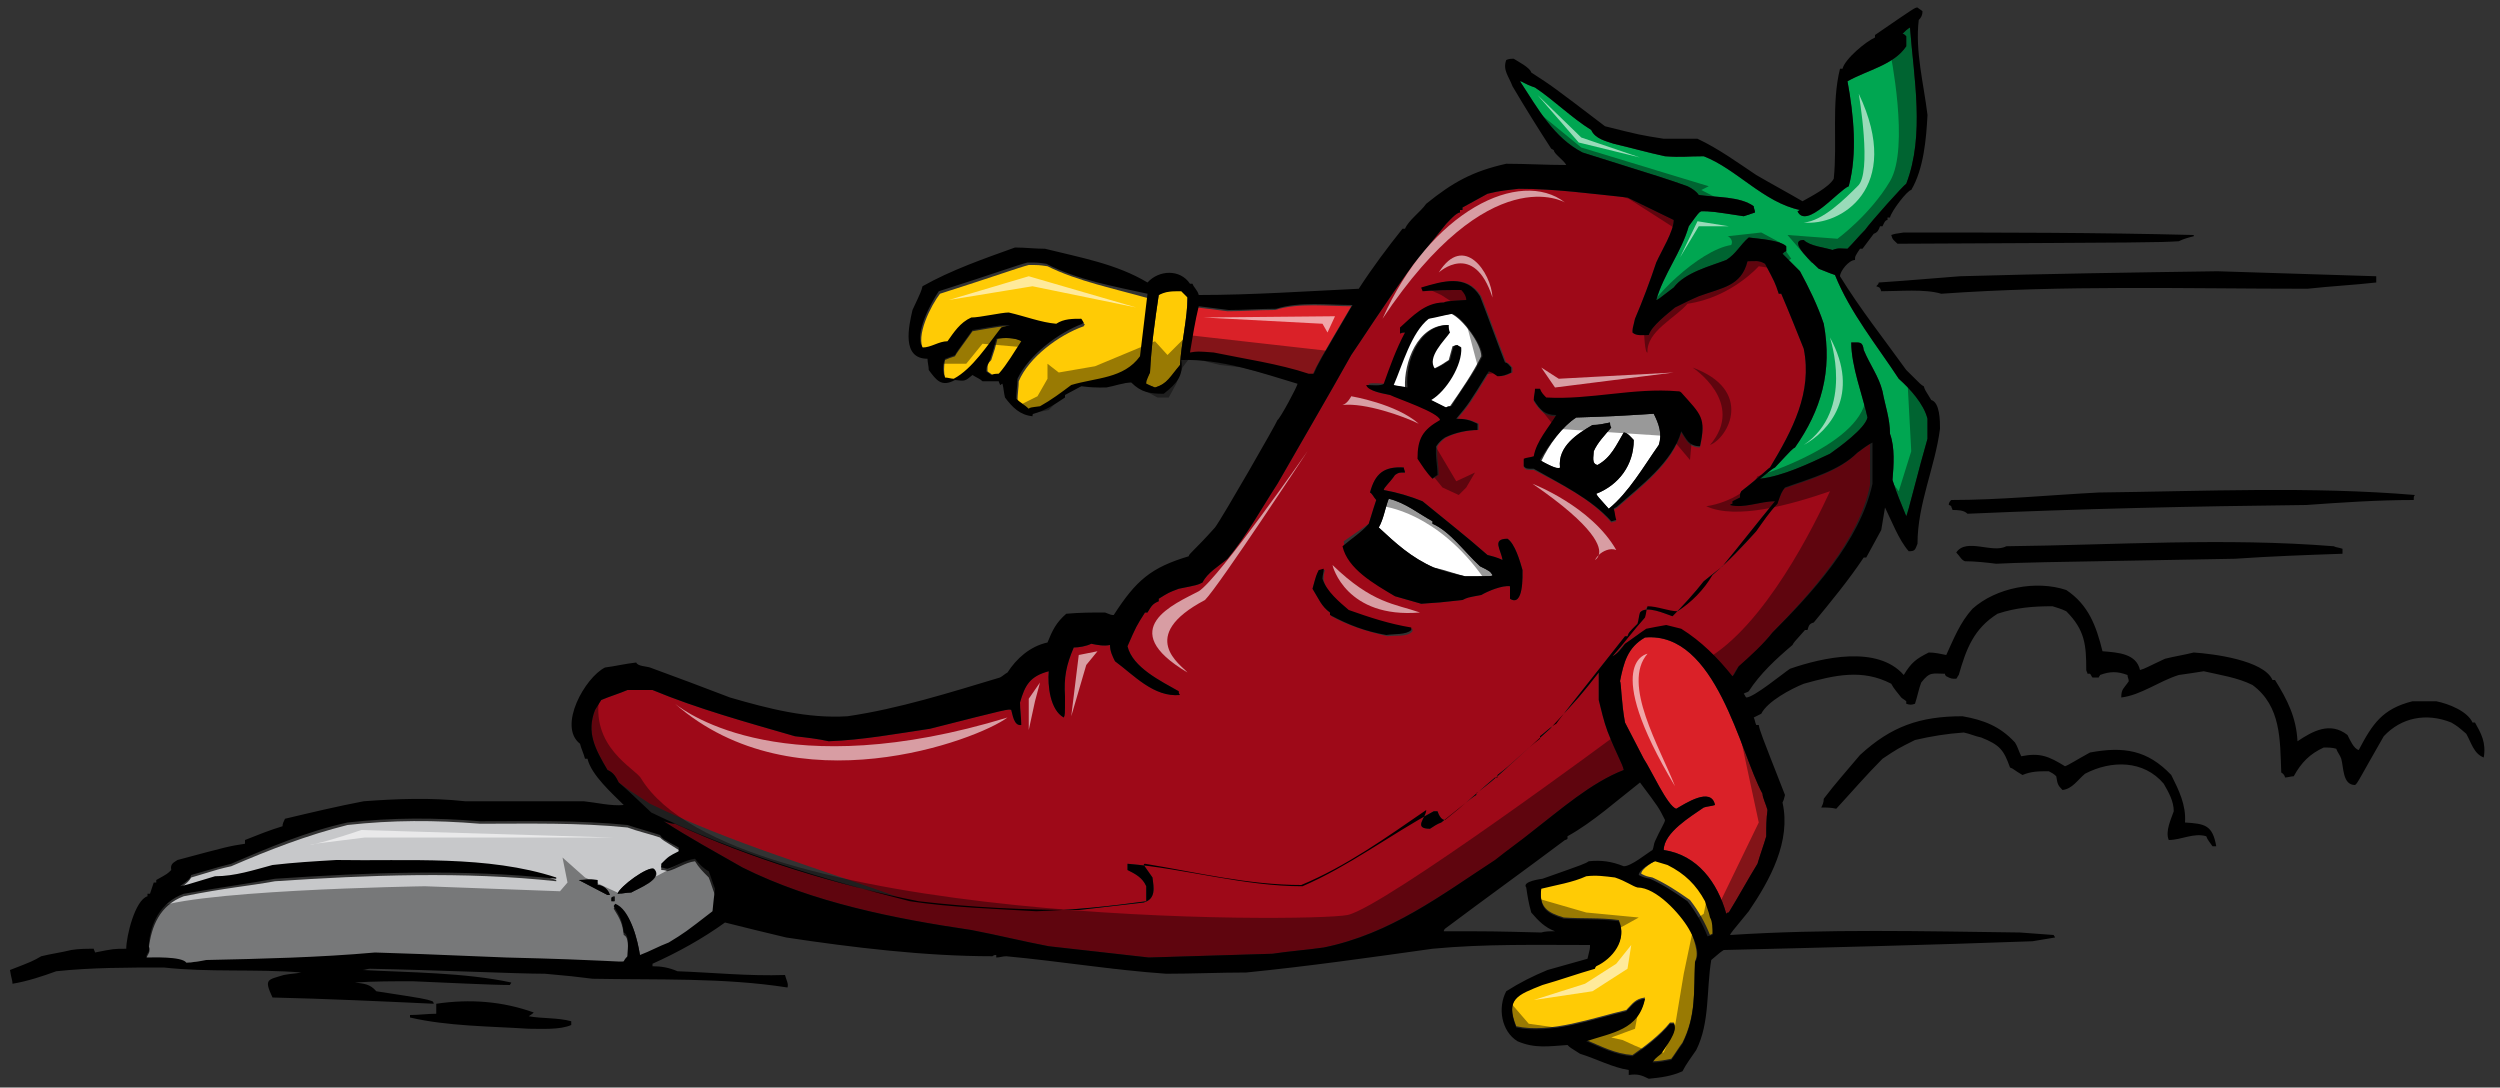
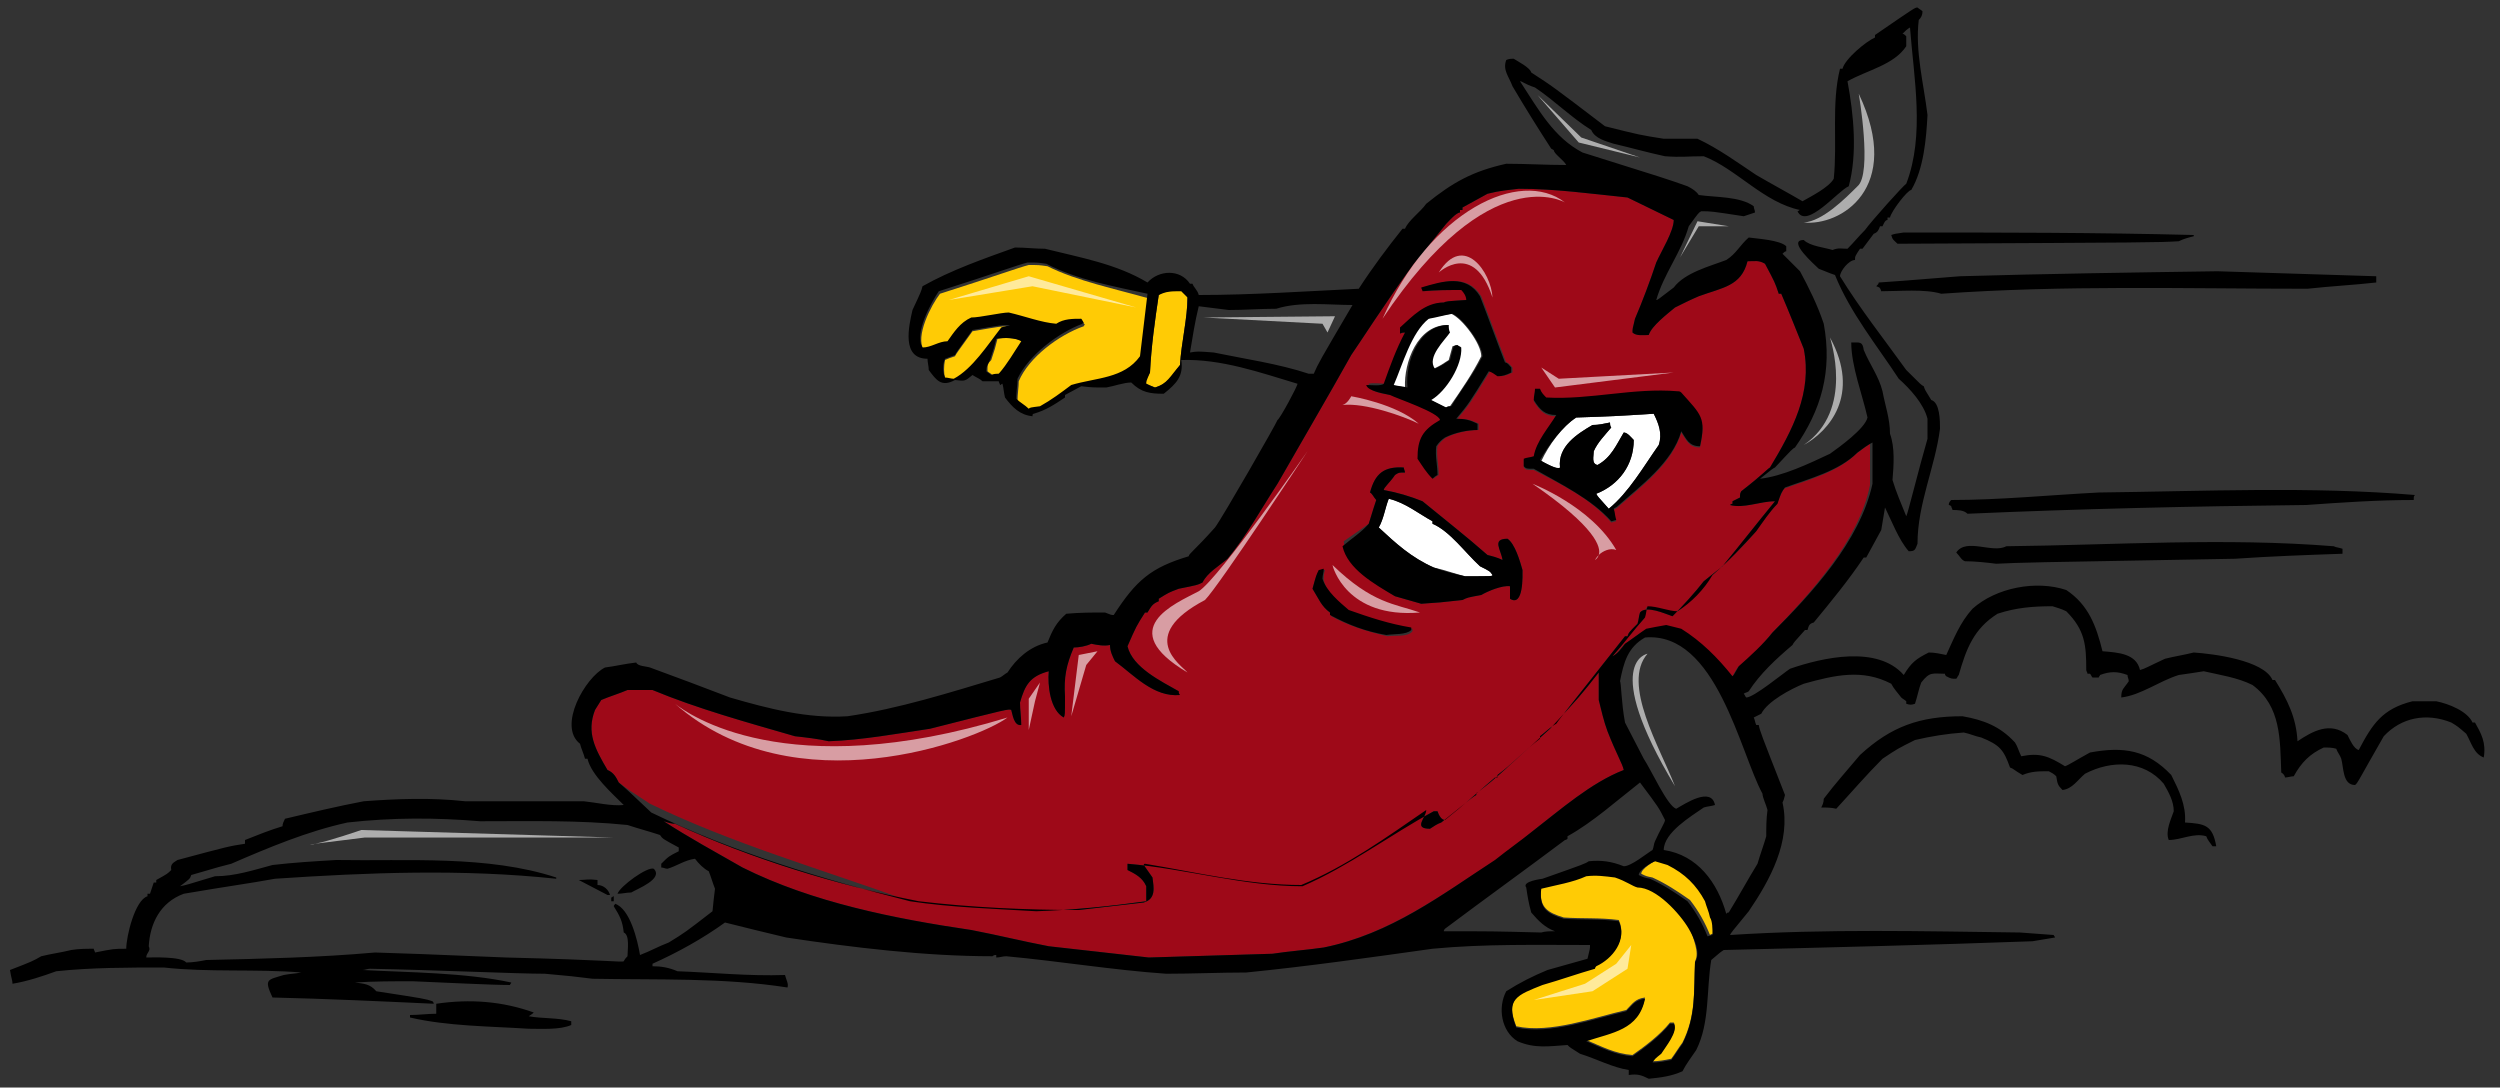
<svg xmlns="http://www.w3.org/2000/svg" version="1.1" id="Layer_1" x="0px" y="0px" width="200px" height="87px" viewBox="0 0 200 87" enable-background="new 0 0 200 87" xml:space="preserve">
  <rect x="0" y="0" width="200" height="87" fill="#333333" stroke="none" />
-   <path id="color5" fill="#C7C8CA" d="M55.6,68.9c-0.8,0.1-1.4,0.6-2.2,0.8c-0.2-0.1-0.4-0.1-0.5-0.1c0-0.1,0-0.2,0-0.3  c0.6-0.6,0.6-0.6,1.4-1c0-0.1,0-0.2,0-0.3c-1.3-0.8-1.3-0.8-1.5-1c-0.9-0.3-1.8-0.5-2.6-0.8c-3.9-0.4-7.9-0.3-11.8-0.3  c-3.6-0.3-7-0.3-10.6,0.1c-3.2,0.8-6.3,2-9.3,3.3c-0.9,0.2-0.9,0.2-3.2,0.9c-0.2,0.3-0.2,0.3-0.9,0.9c0.5-0.1,0.5-0.1,2.8-0.8  c1.6-0.1,3.1-0.5,4.6-0.9c1.7-0.1,3.4-0.3,5.1-0.4c5.7,0.1,12.1-0.4,17.6,1.4c0,0,0,0.1,0,0.1c-7.4-0.8-15-0.5-22.5,0  c-2.2,0.4-3.8,0.5-7.3,1.2c-1.9,0.7-2.6,2.4-2.8,4.2c0.2,0.3-0.2,0.5-0.2,0.9c0.6,0,2.9-0.1,3.2,0.4c0.5-0.1,1.1-0.2,1.6-0.2  c4.5-0.2,9-0.2,13.5-0.6c3.2,0,3.2,0,10.5,0.4c8.3,0.2,9.2,0.3,9.4,0.3c0.1-0.1,0.2-0.3,0.3-0.4c0-0.5,0.2-1.7-0.3-1.9  c-0.1-0.9-0.3-1.3-0.8-2.1c0-0.1,0.1-0.1,0.1-0.2c1.3,0.4,1.9,2.9,2,4.1c0.7-0.3,1.5-0.7,2.3-1c1.3-0.8,1.3-0.8,3.5-2.5  c0.2-1.1,0.2-1.1,0.2-1.5c-0.2-0.5-0.3-0.9-0.5-1.4C56.2,69.7,55.9,69.4,55.6,68.9z M48.6,71.6c-0.8-0.4-1.5-0.8-2.3-1.2  c0.6,0,0.7-0.1,1.5,0c0,0.1,0,0.3,0,0.4c0.4,0,0.9,0.4,0.9,0.8C48.7,71.6,48.7,71.6,48.6,71.6z M49.2,72.1c-0.1,0-0.1,0-0.2,0  c0-0.1,0-0.2,0-0.3c0.1,0,0.1-0.1,0.2-0.1C49.2,71.9,49.2,72,49.2,72.1z M50.5,71.4c-0.4,0-0.7,0.1-1.1,0.1c0.2-0.6,2.4-2.2,2.9-2  C53.2,70.3,51,71.1,50.5,71.4z" />
  <path id="color4" fill="#9E0918" d="M119.8,68.7c-4.5,2.9-8.6,6-13.9,7.1c-1.4,0.2-2.8,0.3-4.1,0.5c-3.3,0.1-6.6,0.2-9.9,0.3  c-2.7-0.3-5.3-0.6-8-0.9c-2.1-0.4-4.1-0.9-6.2-1.3c-6.1-0.9-12.7-2.2-18.3-5c-2.1-1.2-4.3-2.4-6.3-3.7c0.3,0.1,0.6,0.2,0.9,0.2  c6.1,2.8,12.9,4.9,19.5,6.2c4.2,0.5,8.6,0.7,12.8,0.7c2.6-0.3,2.6-0.3,5.2-0.6c1-0.3,0.8-1.2,0.7-2c-0.2-0.3-0.5-0.7-0.7-1  c0-0.1,0.1-0.1,0.1-0.1c4.2,0.7,8.3,1.7,12.5,1.7c3.6-1.5,6.8-3.8,10-6c0,0.6-1.1,1.5,0.3,1.5c0.3-0.2,0.6-0.4,0.9-0.5  c2.6-2.1,2.6-2.1,2.8-2.2c0-0.1,0-0.2,0.1-0.2c1.8-1.4,1.9-1.6,5.8-5.1c2.4-2.6,2.4-2.6,3.9-4.5c0,0.7,0,1.5,0,2.2  c0.2,0.8,0.4,1.7,0.7,2.5c0.7,1.8,1.2,2.6,1.3,3.1c-2.6,1-5.1,3.2-7.3,4.9C121.8,67.2,120.8,67.9,119.8,68.7z M52,64.3  c-1.7-1.1-1.7-1.1-2.5-1.7c-0.2-0.4-0.4-0.8-0.9-1c-1-1.7-1.7-3-1-4.8c0.2-0.3,0.3-0.5,0.5-0.8c0.7-0.3,1.4-0.5,2.1-0.8  c0.7,0,1.3,0,2,0c3.6,1.5,7.6,2.6,11.4,3.7c0.9,0.1,1.8,0.2,2.7,0.4c2.7-0.1,5.4-0.6,8.1-1c6.3-1.6,6.3-1.6,6.5-1.5  c0.1,0.3,0.2,1.3,0.8,1.2c0-0.6-0.1-1.2-0.1-1.8c0.4-1.4,0.8-2.1,2.3-2.5c-0.1,1.1,0.1,3.1,1.2,3.7c0.1-0.2,0.1-0.2,0.1-1.7  c-0.1-1.5,0.1-2.5,0.7-3.9c0.4,0,1-0.1,1.4-0.3c0.5,0.1,1,0.2,1.5,0.1c0,0.5,0.2,0.9,0.4,1.3c1.5,1.1,3.1,2.9,5.2,2.7  c-0.1-0.1-0.1-0.2-0.1-0.3c-1.4-0.8-3.7-1.9-4.1-3.6c0.7-1.6,0.7-1.6,1.4-2.7c0.1,0,0.1,0,0.2,0c0.3-0.5,0.4-0.7,0.9-0.9  c0-0.1,0-0.1,0-0.2c0.8-0.5,0.8-0.5,1.6-0.8c1.5-0.3,1.5-0.3,1.9-0.5c0.4-0.8,1.3-1.3,2-1.9c1.5-1.8,2.7-4,4-6c2-3.5,4-6.9,5.9-10.3  c0.5-0.7,2.8-4.3,5-7.3c0.9-1.1,1.8-2.2,2.6-3.2c0.2-0.2,0.8-0.9,1.1-0.9c0-0.1,0-0.1,0-0.2c0.1,0,0.1,0,0.2,0c0-0.1,0-0.1,0-0.2  c0.7-0.4,1.3-0.7,2-1.1c0.5-0.1,0.6-0.2,2.5-0.4c2.9,0,5.8,0.4,8.7,0.7c1.2,0.6,2.5,1.2,3.7,1.8c0,0.9-1,2.5-1.4,3.4  c-0.5,1.5-1.1,3.1-1.7,4.5c-0.2,0.8-0.2,0.8-0.2,1.1c0.3,0.3,0.9,0.2,1.3,0.2c0.2-0.7,1.5-1.7,2.1-2.2c0.6-0.3,1.2-0.6,1.9-0.9  c1.9-0.7,3.4-0.8,3.9-2.8c0.6,0,0.9-0.1,1.4,0.2c0.8,1.5,0.8,1.5,1.1,2.4c0.1,0,0.1,0,0.2,0c0.6,1.4,1.2,2.9,1.8,4.4  c0.7,3.5-0.9,6.5-2.7,9.5c-0.2,0.1-0.5,0.5-2.3,1.9c-0.1,0.2-0.1,0.2-0.1,0.5c-0.2,0.1-0.4,0.2-0.6,0.3c0,0.1,0,0.1,0,0.2  c-0.1,0-0.2,0.1-0.2,0.1c1.1,0.3,2.4-0.3,3.6-0.3c-1.4,1.7-2.8,3.5-4.2,5.2c-0.5,0.4-1,0.8-1.5,1.2c-0.7,0.9-1.7,2-2.5,2.8  c-0.6-0.2-2.1-0.9-2.6-0.3c-0.1,0.3-0.1,0.6-0.2,0.9c-0.7,0.7-0.7,0.7-0.8,1c-0.1,0-0.1,0-0.2,0c-5.3,6.7-5.3,6.7-5.5,7  c-0.4,0.2-0.9,0.7-1.3,1c0,0.1,0,0.1,0,0.2c-1.2,0.9-2.2,2-3.4,2.9c0,0.1,0,0.1,0,0.2c-0.1,0-0.2,0-0.2,0c-1.3,1.1-2.6,2.3-4,3.4  c-0.3,0-0.5-0.4-0.6-0.7c-0.1,0-0.2,0-0.3,0c-3.5,1.9-6.8,4.4-10.5,6c-4.7,0-9.3-1.4-14-1.8c0,0.2,0,0.4,0,0.5  c0.6,0.3,1.2,0.6,1.5,1.3c0,0.4,0,0.8,0,1.2c-2.9,0.4-5.8,0.7-8.8,0.8c-3.3-0.2-6.8-0.3-10.1-0.8C65.6,69.5,58.6,67.5,52,64.3z   M121.9,37.4c0.2,0.2,0.2,0.2,0.8,0.2c2.1,1.1,4.6,2.3,6.2,4.2c0.1,0,0.3-0.1,0.4-0.1c-0.1-0.3-0.1-0.6-0.2-0.9  c0.1-0.1,0.2-0.1,0.3-0.2c1.8-1.6,4.4-3.5,5.1-6c0.4,0.6,0.6,1.2,1.5,1.2c0.5-2.3,0.1-2.5-1.5-4.3c-0.1-0.1-0.2-0.1-0.3-0.1  c-3.5-0.3-7,0.7-10.5,0.5c-0.2-0.2-0.4-0.4-0.5-0.7c-0.1,0-0.3,0-0.4,0c0,0.3-0.1,0.6-0.1,0.9c0.5,0.8,0.9,1.2,1.8,1.2  c-0.6,1-1.6,2.1-1.8,3.3c-0.3,0.1-0.6,0.1-0.8,0.2C121.9,37,121.9,37.2,121.9,37.4z M109.5,30.7c-0.1,0.7,1.3,0.8,1.8,0.9  c0.6,0.3,3.9,1.4,4,2c-1.4,0.8-1.8,1.5-1.8,3.1c0.4,0.6,0.7,1.1,1.2,1.6c0.1-0.1,0.2-0.2,0.4-0.3c0-0.8-0.2-1.5-0.1-2.3  c0.2-0.3,0.4-0.5,0.7-0.7c0.8-0.4,1.8-0.6,2.6-0.6c0-0.2,0-0.4,0-0.5c-0.6-0.3-1-0.4-1.7-0.4c1-1.2,1-1.2,2.6-3.8  c0.3,0.1,0.4,0.2,0.7,0.4c0.4,0,0.7-0.1,1.1-0.3c0-0.1,0-0.3,0-0.4c-0.2-0.2-0.3-0.4-0.5-0.4c-0.7-1.8-1.3-3.5-2-5.3  c-1.1-1.8-3-1.2-4.7-0.7c0,0.1,0.1,0.2,0.1,0.3c1-0.1,2.1-0.1,3.1-0.1c0.2,0.2,0.4,0.5,0.4,0.8c-1.6,0.1-1.6,0.1-1.8,0.2  c-1.5,0-2.5,1.1-3.5,2c0,0.2,0,0.3,0,0.5c0.1-0.1,0.3-0.1,0.4-0.1c-0.7,1.3-1.2,2.7-1.7,4.1C110.6,30.7,109.8,30.6,109.5,30.7z   M107.5,43.3c0.2,2.2,2.4,3.3,4.1,4.4c0.7,0.2,1.4,0.4,2.1,0.6c1.5-0.1,1.5-0.1,3.3-0.3c0.4-0.2,0.4-0.2,1.5-0.4  c0.5-0.3,1.7-0.8,2.3-0.7c0,0.3,0,0.6,0,1c1.1,0.7,1-1.9,1-2.3c-0.2-0.7-0.6-2.1-1.2-2.5c-1.3,0-0.5,0.9-0.4,1.7  c-0.4-0.2-0.8-0.3-1.2-0.4c-1.7-1.5-3.5-2.9-5.2-4.3c-1-0.4-2-0.7-3.1-0.9c0-0.2,0.5-0.6,0.9-1.2c0.3-0.2,0.3-0.2,0.8-0.2  c0-0.1-0.1-0.3-0.1-0.4c-1.6-0.1-2.3,0.5-2.7,2c0.2,0.1,0.3,0.4,0.5,0.6c-0.2,0.6-0.2,0.6-0.6,1.9C109.1,42.2,108.2,42.8,107.5,43.3  z M105,47.1c0.5,0.8,0.7,1.4,1.5,2c0,0.1,0,0.1,0,0.2c1.5,0.8,2.8,1.2,4.5,1.6c0.6-0.1,1.6,0.1,2-0.4c0-0.1,0-0.2,0-0.2  c-1.8-0.3-3.3-0.8-5-1.4c-0.8-0.6-1.9-1.5-2.1-2.5c0-0.3,0-0.5,0.1-0.8c-0.1,0-0.3,0-0.4,0.1C105.3,46,105.3,46,105,47.1z   M148.5,36.3c-1.5,1.5-3.9,2.1-5.8,2.8c-0.2,0.4-0.2,0.4-0.6,1.3c-0.6,0.6-1.2,1.5-1.7,2.2c-1.1,1.3-2.3,2.4-3.5,3.5  c-0.7,1.1-1.7,2.1-2.8,2.9c-0.8,0.1-1.6-0.4-2.4-0.4c-0.1,0.3-0.1,0.6-0.2,0.9c-0.9,1-1.7,2-2.6,3.1c0.4-0.2,0.7-0.7,1-1  c0.5-0.4,1.1-0.8,1.7-1.2c0.5-0.1,1.1-0.2,1.6-0.3c0.4,0.1,0.8,0.2,1.2,0.3c1.6,1.1,2.9,2.3,4.1,3.8c0.1-0.1,0.1-0.1,0.5-0.8  c0.9-0.7,2-1.8,2.7-2.7c3.1-3.2,7-7.4,7.9-11.9c0-1.1,0-2.2,0-3.3C149.3,35.7,148.9,36,148.5,36.3z" />
-   <path id="color3" fill="#00A651" d="M121.6,6.5c0.2,0,0.3,0.2,1.2,0.5c1.5,1,2.9,2.4,4.5,3.4c0.3,0.7,1.2,0.9,1.8,1.1  c1.3,0.3,2.7,0.7,4.1,1c1.4,0.1,1.7,0,3.1,0c2.6,1,4.8,3.7,7.7,4.3c-0.1,0-0.1,0.1-0.2,0.1c0.7,1.5,3.3-1.7,4.1-2  c0.7-2.6,0.4-5.7-0.1-8.4c1.6-0.9,3.7-1.3,4.7-2.8c0-0.3,0-0.5,0-0.8c-0.1-0.1-0.2-0.2-0.3-0.2c0.2-0.2,0.4-0.4,0.6-0.5  c0.3,4,1.2,8.6-0.3,12.5c-0.2,0.1-2.8,3-3.3,3.7c-0.5,0.5-0.9,1-1.4,1.5c-0.5,0-0.7-0.1-1.2,0.1c-0.6-0.2-1.8-0.3-2.3-0.8  c-1.4,0,0.9,2,1.2,2.3c1,0.4,1,0.4,1.3,0.5c1.2,3,3.4,5.7,5.1,8.3c0.9,0.8,2,2,2.3,3.2c0,0.5,0,1.1,0,1.6c-0.7,2.4-1.6,6.1-1.7,6.2  c-0.4-1-0.8-1.9-1.1-2.9c0.1-1.2,0.2-2.6-0.2-3.7c0-1.2-0.4-2.3-0.6-3.4c-0.3-1.2-1-2.1-1.5-3.3c-0.1-0.7-0.3-0.6-1-0.6  c0,1.9,0.9,4.2,1.3,6c-0.2,0.9-2.3,2.4-3,2.9c-1.7,0.8-3.8,1.8-5.6,2c1-0.8,1-0.8,1.2-0.9c1.4-1.5,1.4-1.5,1.6-1.6  c2.1-3,3-6.1,2.3-9.9c-0.5-1.5-1.2-2.9-1.9-4.2c-0.5-0.5-0.9-0.9-1.4-1.4c0.1-0.1,0.2-0.2,0.3-0.2c0-0.2,0-0.3,0-0.4  c-0.5-0.5-2.3-0.6-3-0.7c-0.7,0.6-1,1.3-1.8,1.8c-1.3,0.5-3.3,1-4.2,2.2c-1.3,1-1.3,1-1.4,1c0.6-2.1,2-3.8,2.6-5.9  c0.8-1.1,0.8-1.1,1-1.2c0.8,0,0.8,0,3.4,0.4c0.3-0.1,0.6-0.2,0.9-0.3c0-0.2-0.1-0.3-0.1-0.5c-1.1-0.8-3-0.7-4.4-0.9  c-0.2-0.3-0.5-0.5-0.9-0.7c-1.7-0.6-1.7-0.6-8.4-2.7C124.3,11,123.1,8.8,121.6,6.5z" />
  <path id="fill" fill="#FFFFFF" d="M114.7,45.4c-1.8-0.8-3-1.9-4.4-3.2c0.4-0.7,0.5-1.6,0.8-2.3c1.3,0.3,2.4,1.2,3.5,1.8  c0,0.1,0,0.1,0,0.2c1.4,0.6,2.6,2.3,3.8,3.4c0.8,0.4,0.8,0.4,1,0.7c0,0.1,0,0.1-2.2,0.1C116.4,45.9,115.6,45.6,114.7,45.4z   M123.3,36.9c0.6-1.3,1.7-2.8,2.8-3.5c3-0.1,3-0.1,6.2-0.3c0.4,0.8,0.7,1.6,0.4,2.5c-1.2,1.7-2.4,3.8-4,5.1c-0.9-1-0.9-1-1-1.2  c1.8-0.7,3-2.3,3-4.3c-0.2-0.2-0.5-0.6-0.8-0.6c-0.6,1-1,2-2.1,2.6c-0.5-0.1-0.3-0.7-0.3-1.1c0.3-0.7,0.9-1.3,1.4-1.9  c-0.1-0.1-0.1-0.3-0.1-0.4c-0.5,0.1-0.9,0.2-1.4,0.2c-1.2,0.7-2.8,1.7-2.6,3.4C124.7,37.7,123.6,37,123.3,36.9z M115.8,26  c0,0.2,0.1,0.4,0.1,0.6c-0.4,0.6-1.9,2-1.2,2.9c0.6-0.3,0.6-0.3,1.2-0.7c0.1-0.4,0.2-0.7,0.3-1.1c0.1,0,0.2-0.1,0.3-0.1  c0.1,0.1,0.2,0.1,0.3,0.2c0.1,1.4-1.2,3.5-2.4,4.2c0.4,0.2,0.8,0.4,1.2,0.6c0.1,0,0.2-0.1,0.4-0.1c0.9-1.3,1.8-2.6,2.5-4  c0-1-1.5-3-2.4-3.4c-0.6,0.1-1.3,0.2-1.9,0.4c-1.5,1.1-2.2,3.7-2.9,5.3c0.3,0.1,0.7,0.1,1.1,0.2C112.3,29,113.4,26,115.8,26z" />
  <path id="color2" fill="#FFCB05" d="M135.2,74.2c0.2,0.8,0.8,2,0.4,2.7c-0.1,2.3,0.1,4.3-1,6.5c-0.3,0.4-0.6,0.9-0.9,1.3  c-0.5,0.1-1,0.2-1.5,0.2c0.2-0.3,0.2-0.3,0.7-0.7c0.3-0.5,1.4-1.8,1-2.4c-0.1,0-0.2,0-0.3,0c-0.8,1-2,1.9-3,2.6  c-1.4-0.1-2.5-0.7-3.7-1.2c2.1-0.7,4.2-0.9,4.7-3.4c-0.8,0.1-1,0.5-1.5,1c-2.6,0.6-6.1,1.9-8.8,1.3c-0.9-2.3,0.1-2.6,2.1-3.4  c1.4-0.4,2.8-0.9,4.2-1.3c0-0.1,0.1-0.2,0.1-0.2c1.3-0.6,2.5-2.1,1.8-3.6c-1.5-0.2-2.9-0.1-4.4-0.2c-1.3-0.4-2-0.8-1.8-2.4  c1.2-0.3,2.5-0.5,3.6-1c0.8-0.1,1.5,0,2.3,0.1c0.9,0.3,1.4,0.7,1.8,0.8C132.6,71,134.5,73,135.2,74.2z M133.6,69.1  c-0.4-0.1-0.7-0.2-1-0.3c-0.3,0.1-1.3,0.7-1.3,1.1c0.4,0.2,0.4,0.2,0.9,0.3c1.1,0.5,2,1.1,3,1.8c0.7,0.9,1.2,1.8,1.6,2.8  c0.1-0.1,0.2-0.1,0.4-0.1c0-0.5,0-1,0-1.5c-0.2-0.4-0.3-0.8-0.4-1.3C135.9,70.7,134.9,69.8,133.6,69.1z M83.8,21.3  c-0.7-0.1-0.7-0.1-1.5-0.1c-0.8,0.2-2.7,0.9-7.1,2.3c-0.7,0.9-2,3.4-1.3,4.5c0.7,0,1.3-0.5,2-0.5c0.6-0.7,1-1.5,1.9-1.9  c0.7-0.1,2.4-0.4,3-0.4c1.2,0.3,2.5,0.8,3.8,0.9c0.5-0.4,1.3-0.4,2-0.4c0.1,0.1,0.1,0.2,0.2,0.3c-0.1,0-0.1,0.1-0.1,0.1  c-2,0.7-4.4,2.5-5.2,4.4c0,0.5-0.1,1-0.1,1.6c0.3,0.2,0.7,0.5,1,0.8c0.2-0.1,0.2-0.1,0.9-0.2c0.9-0.4,1.7-1,2.5-1.7  c1.9-0.5,4.2-0.4,5.6-2.1c0.2-1.7,0.4-3.4,0.6-5C89.2,23.1,86.2,22.5,83.8,21.3z M92.7,23.6c-0.3,2-0.6,4.1-0.7,6.2  c-0.4,0.7-0.4,0.7-0.3,0.9c0.2,0.1,0.5,0.2,0.7,0.3c1-0.3,1.3-0.8,2-1.8c0.1-1.8,0.6-3.7,0.6-5.5c-0.2-0.2-0.4-0.3-0.5-0.5  C93.8,23.3,93.3,23.2,92.7,23.6z M80.8,26.1c-0.7,0-0.7,0-3,0.4c-1.3,1.8-1.3,1.8-1.4,2c-0.3,0.1-0.6,0.2-0.8,0.3  c-0.1,0.5-0.1,1,0,1.5c0.2,0,0.5,0.1,0.7,0.1c1.5-0.8,2.7-2.7,3.8-4C80.3,26.2,80.5,26.1,80.8,26.1z M79.8,27.1  c-0.2,0.8-0.2,0.8-0.5,1.7c-0.3,0.3-0.3,0.4-0.3,0.9c0.1,0.1,0.3,0.2,0.4,0.3c0.2,0,0.4-0.1,0.6-0.1c0.8-0.8,1.3-1.7,1.9-2.6  C81.2,27,80.4,27,79.8,27.1z" />
-   <path id="color1" fill="#DA2128" d="M141,63.5c0,0.3,0.3,0.9,0.4,1.3c-0.1,0.7-0.1,1.4-0.1,2.1c-0.2,0.7-0.5,1.5-0.7,2.2  c-0.8,1.3-1.5,2.6-2.3,3.9c-0.1,0-0.1,0-0.2,0.1c-0.7-2.5-2.3-4.7-5-5.1c0-1.4,2.2-2.7,3.2-3.4c0.3-0.1,0.6-0.1,0.9-0.2  c-0.3-1.5-2.4-0.1-3.1,0.3c-0.7-0.2-2-3.1-2.6-4c-0.5-1-1-1.9-1.5-2.9c-0.3-1.6-0.3-3.2-0.4-3.3c0.3-1.5,0.6-2.7,2-3.5  C137.3,50.5,139.2,60.2,141,63.5z M105,30c0.4-0.9,0.4-0.9,3.1-5.5c-1.9,0-4.2-0.3-6.1,0.3c-1.3,0-2.5,0.1-3.8,0.1  c-0.8-0.1-1.6-0.2-2.4-0.3c-0.2,1.2-0.5,2.4-0.7,3.7c0.6-0.1,0.6-0.1,1.9,0c2.4,0.5,5.2,0.9,7.5,1.7C104.7,30,104.9,30,105,30z" />
  <path id="outline" d="M198,57.8c-0.1,0-0.1,0-0.2,0c-0.4-0.9-1.9-1.5-2.9-1.7c-0.7,0-1.3,0-1.9,0c-2.4,0.6-3.2,1.8-4.3,3.9  c-0.4-0.1-0.7-0.8-0.9-1.2c-1.4-1.1-2.8-0.3-4,0.5c-0.1-1.9-0.8-3.3-1.8-4.9c-0.1,0-0.1,0-0.2,0c-0.7-1.6-4.8-2.1-6.3-2.2  c-0.8,0.2-1.5,0.3-2.3,0.5c-1.3,0.6-1.6,0.8-2,0.9c-0.3-1.3-1.7-1.4-3-1.5c-0.5-2-1.1-3.7-2.9-4.9c-2.4-0.8-5.6-0.2-7.5,1.5  c-1,1.1-1.5,2.4-2.1,3.7c-0.5-0.1-0.9-0.2-1.4-0.2c-1,0.5-1.4,0.8-2,1.8c-2.1-2.4-6.5-1.4-9.1-0.5c-0.6,0.4-2.9,2.3-3.5,2.3  c-0.1-0.1-0.1-0.2-0.2-0.3c0.1-0.1,0.3-0.1,0.4-0.2c0.9-1.4,2.2-2.6,3.5-3.7c0.1-0.2,0.1-0.2,1-1.2c0.1,0,0.1,0,0.2,0  c0.1-0.3,0.1-0.5,0.5-0.6c1.4-1.7,2.8-3.4,4-5.2c0.1,0,0.1,0,0.2,0c0.4-0.7,0.8-1.5,1.2-2.2c0.1-0.6,0.2-1.2,0.3-1.8  c0.5,1,1.1,2.6,1.9,3.5c0.5,0,0.5-0.1,0.7-0.6c0-3.2,1.4-6.1,1.8-9.2c0-0.6,0-2.1-0.7-2.3c-0.5-0.8-0.5-0.8-0.6-1.1  c-0.2-0.1-0.2-0.1-1.4-1.3c-1.8-2.5-3.7-4.9-5.3-7.5c0-0.4,0.7-1.3,1.2-1.3c0-0.3,0-0.3,0.4-0.9c0.1,0,0.1,0,0.2,0  c0.3-0.4,0.6-0.8,0.9-1.2c0.3-0.1,0.4-0.3,0.5-0.6c0.1,0,0.1,0,0.2,0c0.1-0.2,0.2-0.5,0.4-0.5c0-0.1,0-0.1,0-0.2c0.1,0,0.1,0,0.2,0  c0.1-0.5,1.4-2.2,1.7-2.2c1-1.7,1.2-4.1,1.3-6c-0.3-2.5-1-5.1-0.7-7.6c0.2-0.2,0.3-0.4,0.3-0.7c-0.1-0.1-0.3-0.2-0.4-0.3  c-0.2,0-0.2,0-3.4,2.2c0,0.1,0,0.1,0,0.2c-0.7,0.3-2.4,1.7-2.6,2.5c-0.1,0-0.1,0-0.2,0c-0.7,2.8-0.2,5.9-0.5,8.8  c-0.4,0.7-1.8,1.4-2.5,1.8c-1.2-0.7-2.5-1.4-3.7-2.1c-1.5-1-3-2.1-4.7-2.9c-0.9,0-1.8,0-2.7,0c-1.9-0.3-1.9-0.3-4.7-1  c-4.2-3.2-4.2-3.2-5.9-4.3c-0.1-0.4-1.1-0.9-1.4-1.1c-0.2,0-0.4,0-0.6,0.1c-0.3,0.8,0.2,1.3,0.5,2.1c1,1.7,2,3.3,3.1,5  c0.1,0,0.1,0.1,0.2,0.1c0,0.3,0.8,0.8,1,1.2c-1.6,0-3.2-0.1-4.8-0.1c-2.7,0.6-4.3,1.5-6.4,3.2c-0.5,0.7-1.4,1.3-1.7,2  c-0.1,0-0.1,0-0.2,0c-1.2,1.5-2.4,3.1-3.5,4.8c-4.2,0.2-8.6,0.5-12.8,0.5c-0.1-0.4-0.4-0.6-0.5-0.9c-0.1,0-0.1,0-0.2,0  c-0.8-1.2-2.5-1.1-3.4-0.1c-2.5-1.5-5.4-2-8.2-2.7c-0.8,0-1.6-0.1-2.4-0.1c-2.5,0.9-5.1,1.8-7.4,3.1c-0.1,0.4-0.1,0.4-0.8,1.9  c-0.3,1.3-0.9,3.9,1.2,3.9c0,0.3,0.1,0.6,0.1,0.9c0.6,0.8,1,1.4,2.1,0.8c0.8,0.1,0.8,0.1,1.4-0.4c0.3,0.2,0.6,0.3,0.8,0.5  c0.4,0,0.9,0,1.3,0c0,0.1,0.1,0.2,0.1,0.3c0.1,0,0.1-0.1,0.2-0.1c0.1,0.4,0.1,0.7,0.2,1.1c0.6,0.8,1.2,1.4,2.2,1.5  c0-0.1,0-0.2,0.1-0.2c1-0.3,1.6-0.7,2.5-1.3c0-0.1,0-0.1,0-0.2c0.4-0.2,0.9-0.5,1.3-0.7c0.9,0.1,0.9,0.1,2,0.1  c0.6-0.1,1.4-0.4,2-0.4c0.8,0.8,1.5,0.9,2.6,0.9c1-0.8,1.6-1.4,1.4-2.7c3.2-0.1,6.3,1,9.3,1.9c0,0.2-1.4,2.8-1.6,2.9  c-0.1,0.3-4.4,7.8-5,8.6c-1.7,1.9-2.1,2.1-2.1,2.3c-3,0.9-4.2,1.9-6,4.7c-0.2,0-0.2,0-0.7-0.2c-1,0-2,0-3.1,0.1  c-0.8,0.7-1.1,1.3-1.5,2.3c-1.4,0.3-2.5,1.3-3.2,2.4c-0.2,0.1-0.4,0.3-0.6,0.4c-4,1.2-8.1,2.5-12.2,3.1c-3.2,0.2-6.3-0.6-9.4-1.5  c-2.1-0.8-4.2-1.6-6.4-2.4c-0.3-0.1-1-0.1-1.1-0.4c-0.9,0.1-1.7,0.3-2.5,0.4c-1.6,0.8-3.8,4.7-2,6.1c0.1,0.4,0.3,0.8,0.4,1.2  c0.1,0,0.1,0,0.2,0c0.3,1.3,2,2.8,2.9,3.7c-1,0.1-2.2-0.2-3.2-0.3c-3.2,0-6.4,0-9.5,0c-2.7-0.3-5.4-0.2-8.1,0  c-2.1,0.4-4.2,0.9-6.3,1.4c-0.1,0.2-0.2,0.4-0.2,0.6c-1,0.3-2,0.7-3,1.1c0,0.1,0,0.2,0,0.3c-1.3,0.2-1.3,0.2-5.4,1.3  c-0.3,0.2-0.6,0.3-0.5,0.8c-0.3,0.3-0.3,0.3-1.2,0.8c0,0.1,0,0.1,0,0.2c-0.1,0-0.1,0-0.2,0c-0.1,0.3-0.2,0.6-0.3,0.9  c-0.1,0-0.1,0-0.2,0c0,0.1,0,0.1,0,0.2c-1,0.3-1.7,3.2-1.7,4.2c-1,0-1,0-2.5,0.3c0-0.1-0.1-0.2-0.1-0.3c-0.6,0-1.2,0-1.8,0.1  c-0.8,0.2-1.6,0.3-2.4,0.5c-0.7,0.4-0.7,0.4-2.5,1.1C0.9,78.3,1,78.4,1,78.7c1.2-0.2,2.4-0.6,3.5-1c2.8-0.3,5.8-0.3,8.6-0.3  c3.6,0.4,7.4,0.1,11,0.4c-0.5,0.1-0.9,0.1-1.4,0.2c-1.3,0.4-1.6,0.3-0.9,1.8c4.3,0.1,8.6,0.3,12.9,0.5c0-0.1-0.1-0.2-0.1-0.2  c-0.6-0.2-0.6-0.2-4.5-0.8c-0.5-0.6-1-0.6-1.7-0.7c1.5-0.1,3.1-0.1,4.6-0.1c2.5,0.1,6.3,0.3,7.8,0.3c0-0.1,0.1-0.1,0.1-0.2  c-3.7-0.8-8.2-0.8-11.9-1c0.2,0,0.4-0.1,0.6-0.1c5.2,0.1,11.8,0.4,14,0.4c2.2,0.2,2.2,0.2,3.8,0.4c5.1,0.1,10.5-0.1,15.6,0.7  c0.1-0.3-0.1-0.6-0.2-1c-2.9,0.1-5.8-0.2-8.6-0.3c-0.7-0.3-1.3-0.4-2-0.4c0-0.1,0-0.1,0-0.2c2-0.9,4-2,5.8-3.3  c1.6,0.4,3.2,0.8,4.9,1.2c5.3,0.8,11.1,1.5,16.5,1.5c0.1-0.1,0.2-0.1,0.3-0.1c0,0.1,0,0.1,0,0.2c0.3,0,0.5-0.1,0.8-0.1  c4.3,0.4,8.5,1.1,12.8,1.4c2.1,0,4.3-0.1,6.4-0.1c5-0.5,9.9-1.2,14.9-1.9c4.2-0.4,8.4-0.3,12.6-0.3c0,0.3,0,0.3-0.2,1.1  c-1.1,0.3-2.1,0.6-3.2,0.9c-1.2,0.5-2.2,1-3.3,1.7c-0.7,1.3-0.4,3.2,0.9,4c1.4,0.6,2.5,0.4,4,0.3c0.2,0.2,0.2,0.2,1,0.7  c1.3,0.4,2.6,1.1,3.9,1.3c0,0.1,0,0.2,0,0.4c0.7-0.1,1,0,1.6,0.3c1-0.1,1.8-0.2,2.7-0.6c0.3-0.6,0.7-1.1,1.1-1.7  c1.1-2.2,0.8-4.8,1.2-7.2c0.7-0.6,0.7-0.6,1-0.8c8.2-0.2,16.5-0.4,24.7-0.7c0.6-0.1,1.2-0.2,1.8-0.3c0-0.1-0.1-0.1-0.1-0.2  c-1.3-0.1-1.3-0.1-2.7-0.2c-7.7-0.1-15.5-0.3-23.2,0.2c0.1-0.2,0.1-0.2,1.5-1.9c1.7-2.5,3.4-5.6,2.7-8.7c0.1-0.2,0.1-0.2,0.2-0.6  c-2-5.1-2-5.1-2.1-5.6c-0.1,0-0.1,0-0.2,0c-0.1-0.2-0.1-0.4-0.2-0.6c0.2-0.1,0.4-0.2,0.6-0.3c0.5-1,2.4-2,3.4-2.4  c2.5-0.7,4.7-1.2,7,0c0.2,0.4,0.5,0.7,0.8,1.1c0.1,0.1,0.3,0.2,0.4,0.3c0,0.1,0,0.1,0,0.2c0.3,0.1,0.4,0.1,0.7,0  c0.2-0.6,0.3-1.2,0.5-1.7c0.7-0.9,0.9-0.7,1.9-0.7c0,0.1,0,0.1,0.1,0.2c0.4,0.2,0.4,0.2,0.8,0.2c0.1-0.1,0.1-0.2,0.2-0.3  c0.6-2.1,1.2-3.7,3.1-4.9c1.5-0.5,2.9-0.6,4.4-0.6c0.3,0.1,0.7,0.2,1.1,0.4c1.5,1.5,1.6,2.7,1.6,4.7c0,0.1,0.1,0.2,0.1,0.3  c0.1,0,0.1,0,0.2,0c0.1,0.1,0.1,0.2,0.2,0.3c0.2,0,0.3,0,0.5,0c0-0.1,0.1-0.1,0.1-0.2c0.8-0.3,1.4-0.3,2.2,0c0,0.2,0.1,0.3,0.1,0.5  c-0.4,0.6-0.6,0.6-0.6,1.3c1.6-0.2,3-1.3,4.6-1.8c0.7-0.1,1.4-0.2,2-0.3c1.3,0.3,2.7,0.5,3.9,1.1c2.3,1.7,2.2,4.4,2.3,7  c0.2,0.1,0.3,0.3,0.3,0.4c0.2,0,0.5-0.1,0.7-0.1c0.6-1.1,1.3-1.8,2.4-2.3c0.3,0,0.7,0,1,0.1c0.1,0.3,0.3,0.5,0.4,0.8  c0.2,0.7,0.1,2.1,1.1,2.1c0.2-0.1,0.4-0.6,2.3-3.9c1.4-1.5,3.4-1.9,5.4-1.1c0.5,0.3,0.5,0.3,1.2,0.9c0.4,0.7,0.6,1.6,1.4,1.9  C198.9,59.4,198.5,58.7,198,57.8z M76.3,30.3c-0.2,0-0.5-0.1-0.7-0.1c-0.2-0.5-0.2-1,0-1.5c0.3-0.1,0.5-0.2,0.8-0.3  c0.1-0.2,0.1-0.2,1.4-2c2.3-0.4,2.3-0.4,3-0.4c-0.2,0.1-0.5,0.1-0.7,0.2C79,27.6,77.8,29.5,76.3,30.3z M79.9,29.9  c-0.2,0-0.4,0-0.6,0.1c-0.1-0.1-0.3-0.2-0.4-0.3c0-0.4,0.1-0.5,0.3-0.9c0.3-0.9,0.3-0.9,0.5-1.7c0.6-0.1,1.5-0.1,2,0.2  C81.1,28.2,80.6,29.1,79.9,29.9z M85.7,30.8c-0.8,0.6-1.6,1.2-2.5,1.7c-0.8,0.1-0.8,0.1-0.9,0.2c-0.3-0.3-0.7-0.5-1-0.8  c0-0.6,0.1-1.1,0.1-1.6c0.9-1.9,3.3-3.7,5.2-4.4c0-0.1,0.1-0.1,0.1-0.1c-0.1-0.1-0.1-0.2-0.2-0.3c-0.7,0-1.4,0-2,0.4  c-1.2-0.1-2.5-0.6-3.8-0.9c-0.6,0-2.3,0.4-3,0.4c-0.9,0.4-1.4,1.2-1.9,1.9c-0.7,0-1.3,0.5-2,0.5c-0.7-1.1,0.7-3.6,1.3-4.5  c4.4-1.4,6.3-2.1,7.1-2.3c0.8,0,0.8,0,1.5,0.1c2.5,1.3,5.4,1.8,8.1,2.4c-0.2,1.7-0.4,3.3-0.6,5C89.9,30.3,87.7,30.2,85.7,30.8z   M94.4,29.2c-0.8,0.9-1,1.5-2,1.8c-0.3-0.1-0.5-0.2-0.7-0.3c0-0.2,0-0.2,0.3-0.9c0.1-2.1,0.4-4.2,0.7-6.2c0.6-0.3,1-0.3,1.8-0.3  c0.2,0.2,0.3,0.3,0.5,0.5C95,25.5,94.5,27.4,94.4,29.2z M141.8,50.6c-0.7,0.9-1.8,1.9-2.7,2.7c-0.4,0.7-0.4,0.7-0.5,0.8  c-1.2-1.5-2.5-2.8-4.1-3.8c-0.4-0.1-0.8-0.2-1.2-0.3c-0.6,0.1-1.1,0.2-1.6,0.3c-0.6,0.4-1.1,0.8-1.7,1.2c-0.3,0.4-0.6,0.8-1,1  c0.9-1,1.7-2.1,2.6-3.1c0.1-0.3,0.1-0.6,0.2-0.9c0.8,0,1.7,0.4,2.4,0.4c1.1-0.7,2.1-1.7,2.8-2.9c1.3-1.1,2.4-2.3,3.5-3.5  c0.5-0.7,1.1-1.6,1.7-2.2c0.3-0.9,0.3-0.9,0.6-1.3c1.9-0.7,4.3-1.3,5.8-2.8c0.4-0.3,0.8-0.6,1.2-0.8c0,1.1,0,2.2,0,3.3  C148.8,43.3,144.9,47.5,141.8,50.6z M121.6,6.5c0.2,0,0.3,0.2,1.2,0.5c1.5,1,2.9,2.4,4.5,3.4c0.3,0.7,1.2,0.9,1.8,1.1  c1.3,0.3,2.7,0.7,4.1,1c1.4,0.1,1.7,0,3.1,0c2.6,1,4.8,3.7,7.7,4.3c-0.1,0-0.1,0.1-0.2,0.1c0.7,1.5,3.3-1.7,4.1-2  c0.7-2.6,0.4-5.7-0.1-8.4c1.6-0.9,3.7-1.3,4.7-2.8c0-0.3,0-0.5,0-0.8c-0.1-0.1-0.2-0.2-0.3-0.2c0.2-0.2,0.4-0.4,0.6-0.5  c0.3,4,1.2,8.6-0.3,12.5c-0.2,0.1-2.8,3-3.3,3.7c-0.5,0.5-0.9,1-1.4,1.5c-0.5,0-0.7-0.1-1.2,0.1c-0.6-0.2-1.8-0.3-2.3-0.8  c-1.4,0,0.9,2,1.2,2.3c1,0.4,1,0.4,1.3,0.5c1.2,3,3.4,5.7,5.1,8.3c0.9,0.8,2,2,2.3,3.2c0,0.5,0,1.1,0,1.6c-0.7,2.4-1.6,6.1-1.7,6.2  c-0.4-1-0.8-1.9-1.1-2.9c0.1-1.2,0.2-2.6-0.2-3.7c0-1.2-0.4-2.3-0.6-3.4c-0.3-1.2-1-2.1-1.5-3.3c-0.1-0.7-0.3-0.6-1-0.6  c0,1.9,0.9,4.2,1.3,6c-0.2,0.9-2.3,2.4-3,2.9c-1.7,0.8-3.8,1.8-5.6,2c1-0.8,1-0.8,1.2-0.9c1.4-1.5,1.4-1.5,1.6-1.6  c2.1-3,3-6.1,2.3-9.9c-0.5-1.5-1.2-2.9-1.9-4.2c-0.5-0.5-0.9-0.9-1.4-1.4c0.1-0.1,0.2-0.2,0.3-0.2c0-0.2,0-0.3,0-0.4  c-0.5-0.5-2.3-0.6-3-0.7c-0.7,0.6-1,1.3-1.8,1.8c-1.3,0.5-3.3,1-4.2,2.2c-1.3,1-1.3,1-1.4,1c0.6-2.1,2-3.8,2.6-5.9  c0.8-1.1,0.8-1.1,1-1.2c0.8,0,0.8,0,3.4,0.4c0.3-0.1,0.6-0.2,0.9-0.3c0-0.2-0.1-0.3-0.1-0.5c-1.1-0.8-3-0.7-4.4-0.9  c-0.2-0.3-0.5-0.5-0.9-0.7c-1.7-0.6-1.7-0.6-8.4-2.7C124.3,11,123.1,8.8,121.6,6.5z M97.1,28.2c-1.3-0.1-1.3-0.1-1.9,0  c0.2-1.2,0.4-2.5,0.7-3.7c0.8,0.1,1.6,0.2,2.4,0.3c1.3,0,2.5-0.1,3.8-0.1c1.9-0.6,4.2-0.3,6.1-0.3c-2.7,4.6-2.7,4.6-3.1,5.5  c-0.2,0-0.3,0-0.4,0C102.3,29.1,99.5,28.7,97.1,28.2z M49.5,62.6c-0.2-0.4-0.4-0.8-0.9-1c-1-1.7-1.7-3-1-4.8  c0.2-0.3,0.3-0.5,0.5-0.8c0.7-0.3,1.4-0.5,2.1-0.8c0.7,0,1.3,0,2,0c3.6,1.5,7.6,2.6,11.4,3.7c0.9,0.1,1.8,0.2,2.7,0.4  c2.7-0.1,5.4-0.6,8.1-1c6.3-1.6,6.3-1.6,6.5-1.5c0.1,0.3,0.2,1.3,0.8,1.2c0-0.6-0.1-1.2-0.1-1.8c0.4-1.4,0.8-2.1,2.3-2.5  c-0.1,1.1,0.1,3.1,1.2,3.7c0.1-0.2,0.1-0.2,0.1-1.7c-0.1-1.5,0.1-2.5,0.7-3.9c0.4,0,1-0.1,1.4-0.3c0.5,0.1,1,0.2,1.5,0.1  c0,0.5,0.2,0.9,0.4,1.3c1.5,1.1,3.1,2.9,5.2,2.7c-0.1-0.1-0.1-0.2-0.1-0.3c-1.4-0.8-3.7-1.9-4.1-3.6c0.7-1.6,0.7-1.6,1.4-2.7  c0.1,0,0.1,0,0.2,0c0.3-0.5,0.4-0.7,0.9-0.9c0-0.1,0-0.1,0-0.2c0.8-0.5,0.8-0.5,1.6-0.8c1.5-0.3,1.5-0.3,1.9-0.5  c0.4-0.8,1.3-1.3,2-1.9c1.5-1.8,2.7-4,4-6c2-3.5,4-6.9,5.9-10.3c0.5-0.7,2.8-4.3,5-7.3c0.9-1.1,1.8-2.2,2.6-3.2  c0.2-0.2,0.8-0.9,1.1-0.9c0-0.1,0-0.1,0-0.2c0.1,0,0.1,0,0.2,0c0-0.1,0-0.1,0-0.2c0.7-0.4,1.3-0.7,2-1.1c0.5-0.1,0.6-0.2,2.5-0.4  c2.9,0,5.8,0.4,8.7,0.7c1.2,0.6,2.5,1.2,3.7,1.8c0,0.9-1,2.5-1.4,3.4c-0.5,1.5-1.1,3.1-1.7,4.5c-0.2,0.8-0.2,0.8-0.2,1.1  c0.3,0.3,0.9,0.2,1.3,0.2c0.2-0.7,1.5-1.7,2.1-2.2c0.6-0.3,1.2-0.6,1.9-0.9c1.9-0.7,3.4-0.8,3.9-2.8c0.6,0,0.9-0.1,1.4,0.2  c0.8,1.5,0.8,1.5,1.1,2.4c0.1,0,0.1,0,0.2,0c0.6,1.4,1.2,2.9,1.8,4.4c0.7,3.5-0.9,6.5-2.7,9.5c-0.2,0.1-0.5,0.5-2.3,1.9  c-0.1,0.2-0.1,0.2-0.1,0.5c-0.2,0.1-0.4,0.2-0.6,0.3c0,0.1,0,0.1,0,0.2c-0.1,0-0.2,0.1-0.2,0.1c1.1,0.3,2.4-0.3,3.6-0.3  c-1.4,1.7-2.8,3.5-4.2,5.2c-0.5,0.4-1,0.8-1.5,1.2c-0.7,0.9-1.7,2-2.5,2.8c-0.6-0.2-2.1-0.9-2.6-0.3c-0.1,0.3-0.1,0.6-0.2,0.9  c-0.7,0.7-0.7,0.7-0.8,1c-0.1,0-0.1,0-0.2,0c-5.3,6.7-5.3,6.7-5.5,7c-0.4,0.2-0.9,0.7-1.3,1c0,0.1,0,0.1,0,0.2  c-1.2,0.9-2.2,2-3.4,2.9c0,0.1,0,0.1,0,0.2c-0.1,0-0.2,0-0.2,0c-1.3,1.1-2.6,2.3-4,3.4c-0.3,0-0.5-0.4-0.6-0.7c-0.1,0-0.2,0-0.3,0  c-3.5,1.9-6.8,4.4-10.5,6c-4.7,0-9.3-1.4-14-1.8c0,0.2,0,0.4,0,0.5c0.6,0.3,1.2,0.6,1.5,1.3c0,0.4,0,0.8,0,1.2  c-2.9,0.4-5.8,0.7-8.8,0.8c-3.3-0.2-6.8-0.3-10.1-0.8c-7.1-1.8-14.1-3.9-20.7-7.1C50.2,63.2,50.2,63.2,49.5,62.6z M57,72.9  c-2.2,1.7-2.2,1.7-3.5,2.5c-0.8,0.3-1.5,0.7-2.3,1c-0.2-1.2-0.8-3.7-2-4.1c0,0.1-0.1,0.1-0.1,0.2c0.5,0.8,0.7,1.2,0.8,2.1  c0.5,0.2,0.3,1.4,0.3,1.9c-0.1,0.1-0.2,0.2-0.3,0.4c-0.2,0.1-1.1-0.1-9.4-0.3c-7.3-0.3-7.3-0.3-10.5-0.4c-4.5,0.4-9,0.5-13.5,0.6  c-0.5,0.1-1.1,0.2-1.6,0.2c-0.4-0.5-2.7-0.4-3.2-0.4c0-0.4,0.4-0.5,0.2-0.9c0.1-1.8,0.9-3.5,2.8-4.2c3.5-0.6,5.1-0.8,7.3-1.2  c7.4-0.5,15-0.8,22.5,0c0,0,0-0.1,0-0.1c-5.5-1.8-11.9-1.3-17.6-1.4c-1.7,0.1-3.4,0.2-5.1,0.4c-1.5,0.4-3,0.9-4.6,0.9  c-2.3,0.7-2.3,0.7-2.8,0.8c0.8-0.6,0.8-0.6,0.9-0.9c2.4-0.7,2.4-0.7,3.2-0.9c3-1.3,6.1-2.6,9.3-3.3c3.6-0.4,7-0.4,10.6-0.1  c4,0,7.9-0.1,11.8,0.3c0.9,0.3,1.7,0.5,2.6,0.8c0.2,0.3,0.2,0.3,1.5,1c0,0.1,0,0.2,0,0.3c-0.8,0.4-0.8,0.4-1.4,1c0,0.1,0,0.2,0,0.3  c0.2,0,0.3,0.1,0.5,0.1c0.7-0.2,1.4-0.7,2.2-0.8c0.3,0.4,0.7,0.8,1.1,1c0.2,0.5,0.3,0.9,0.5,1.4C57.1,71.9,57.1,71.9,57,72.9z   M105.9,75.8c-1.4,0.2-2.8,0.3-4.1,0.5c-3.3,0.1-6.6,0.2-9.9,0.3c-2.7-0.3-5.3-0.6-8-0.9c-2.1-0.4-4.1-0.9-6.2-1.3  c-6.1-0.9-12.7-2.2-18.3-5c-2.1-1.2-4.3-2.4-6.3-3.7c0.3,0.1,0.6,0.2,0.9,0.2c6.1,2.8,12.9,4.9,19.5,6.2c4.2,0.5,8.6,0.7,12.8,0.7  c2.6-0.3,2.6-0.3,5.2-0.6c1-0.3,0.8-1.2,0.7-2c-0.2-0.3-0.5-0.7-0.7-1c0-0.1,0.1-0.1,0.1-0.1c4.2,0.7,8.3,1.7,12.5,1.7  c3.6-1.5,6.8-3.8,10-6c0,0.6-1.1,1.5,0.3,1.5c0.3-0.2,0.6-0.4,0.9-0.5c2.6-2.1,2.6-2.1,2.8-2.2c0-0.1,0-0.2,0.1-0.2  c1.8-1.4,1.9-1.6,5.8-5.1c2.4-2.6,2.4-2.6,3.9-4.5c0,0.7,0,1.5,0,2.2c0.2,0.8,0.4,1.7,0.7,2.5c0.7,1.8,1.2,2.6,1.3,3.1  c-2.6,1-5.1,3.2-7.3,4.9c-1,0.8-2,1.5-3,2.3C115.3,71.6,111.3,74.7,105.9,75.8z M123.3,74.6c-3.9-0.1-3.9-0.1-7.8-0.1  c0-0.1,0.1-0.2,0.1-0.2c3.2-2.4,6.4-4.7,9.6-7.1c0.1,0,0.2-0.1,0.2-0.1c0-0.1,0-0.1,0-0.2c2-1.1,4-2.9,5.8-4.3c1.5,2,1.5,2,2,3  c0,0.2-0.4,0.8-0.8,1.7c-0.1,0.2-0.1,0.5-0.2,0.7c-0.5,0.3-1.7,1.3-2.3,1.3c-1-0.4-1.8-0.5-2.8-0.4c-0.3,0.2-0.3,0.2-3.7,1.4  c0,0-1.7,0.2-1.3,0.7c0.1,0.7,0.2,1.3,0.4,2c0.6,0.7,1.1,1.2,1.9,1.5C124,74.5,123.6,74.5,123.3,74.6z M135.6,77  c-0.1,2.3,0.1,4.3-1,6.5c-0.3,0.4-0.6,0.9-0.9,1.3c-0.5,0.1-1,0.2-1.5,0.2c0.2-0.3,0.2-0.3,0.7-0.7c0.3-0.5,1.4-1.8,1-2.4  c-0.1,0-0.2,0-0.3,0c-0.8,1-2,1.9-3,2.6c-1.4-0.1-2.5-0.7-3.7-1.2c2.1-0.7,4.2-0.9,4.7-3.4c-0.8,0.1-1,0.5-1.5,1  c-2.6,0.6-6.1,1.9-8.8,1.3c-0.9-2.3,0.1-2.6,2.1-3.4c1.4-0.4,2.8-0.9,4.2-1.3c0-0.1,0.1-0.2,0.1-0.2c1.3-0.6,2.5-2.1,1.8-3.6  c-1.5-0.2-2.9-0.1-4.4-0.2c-1.3-0.4-2-0.8-1.8-2.4c1.2-0.3,2.5-0.5,3.6-1c0.8-0.1,1.5,0,2.3,0.1c0.9,0.3,1.4,0.7,1.8,0.8  c1.5,0,3.4,2.1,4.1,3.3C135.5,75,136.1,76.2,135.6,77z M137,74.8c-0.1,0-0.3,0.1-0.4,0.1c-0.4-1-0.9-1.9-1.6-2.8  c-1-0.7-1.9-1.3-3-1.8c-0.5-0.1-0.5-0.1-0.9-0.3c0-0.4,1-1,1.3-1.1c0.3,0.1,0.7,0.2,1,0.3c1.4,0.7,2.3,1.6,3,2.9  c0.1,0.4,0.3,0.8,0.4,1.3C137,73.7,137,74.3,137,74.8z M141,63.5c0,0.3,0.3,0.9,0.4,1.3c-0.1,0.7-0.1,1.4-0.1,2.1  c-0.2,0.7-0.5,1.5-0.7,2.2c-0.8,1.3-1.5,2.6-2.3,3.9c-0.1,0-0.1,0-0.2,0.1c-0.7-2.5-2.3-4.7-5-5.1c0-1.4,2.2-2.7,3.2-3.4  c0.3-0.1,0.6-0.1,0.9-0.2c-0.3-1.5-2.4-0.1-3.1,0.3c-0.7-0.2-2-3.1-2.6-4c-0.5-1-1-1.9-1.5-2.9c-0.3-1.6-0.3-3.2-0.4-3.3  c0.3-1.5,0.6-2.7,2-3.5C137.3,50.5,139.2,60.2,141,63.5z M42.3,81.3c1.1,0.2,2.3,0.1,3.4,0.4c0,0.1,0,0.2,0,0.3  c-0.9,0.4-2.4,0.3-3.4,0.3c-3.1-0.2-6.5-0.2-9.5-0.9c0-0.1,0-0.1,0-0.2c0.7,0,1.4-0.1,2.1-0.1c0-0.3,0-0.5,0-0.8  c2.7-0.4,5.3-0.2,7.8,0.7C42.6,81.1,42.6,81.1,42.3,81.3z M48.9,71.8c0.1,0,0.1-0.1,0.2-0.1c0,0.1,0,0.2,0,0.4c-0.1,0-0.1,0-0.2,0  C48.9,72,48.9,71.9,48.9,71.8z M48.8,71.6c-0.1,0-0.1,0-0.2,0c-0.8-0.4-1.5-0.8-2.3-1.2c0.6,0,0.7-0.1,1.5,0c0,0.1,0,0.3,0,0.4  C48.3,70.8,48.7,71.2,48.8,71.6z M52.3,69.5c0.8,0.8-1.3,1.6-1.8,1.9c-0.4,0-0.7,0.1-1.1,0.1C49.6,70.9,51.8,69.3,52.3,69.5z   M177.3,67.7c-0.1,0-0.2,0-0.3,0c-0.2-0.3-0.4-0.5-0.5-0.8c-1-0.3-2,0.3-3,0.3c-0.3-0.7,0.2-1.7,0.4-2.3c0-0.8-0.4-1.5-0.8-2.2  c-1.6-1.9-4.2-1.9-6.3-0.8c-0.6,0.5-1,1.2-1.8,1.3c-0.4-0.4-0.4-0.5-0.5-1.1c-0.2-0.2-0.4-0.3-0.6-0.4c-0.8,0-1.4,0-2.1,0.3  c-0.7-0.4-0.7-0.5-1-0.6c-0.5-1.4-0.8-1.8-2.3-2.4c-0.5-0.1-0.9-0.3-1.4-0.4c-1.4,0.1-2.6,0.3-3.9,0.6c-1.4,0.7-1.4,0.7-2.6,1.5  c-1.3,1.3-2.5,2.7-3.7,4c-0.4-0.1-0.8-0.1-1.2-0.1c0.1-0.2,0.2-0.4,0.2-0.7c0.9-1.2,1.9-2.3,2.9-3.5c2.5-2.3,4.8-3.1,8.2-3.1  c1.7,0.3,3,0.8,4.2,2.1c0.2,0.3,0.3,0.7,0.5,1.1c1.5-0.3,2.2,0,3.5,0.8c0.3-0.1,0.9-0.5,2-1.1c2.7-0.5,4.6-0.2,6.5,1.8  c0.6,1.2,1.2,2.4,1.1,3.8C176.4,65.9,177,66,177.3,67.7z M105,47.1c0.3-1.1,0.3-1.1,0.5-1.5c0.1,0,0.3-0.1,0.4-0.1  c0,0.3-0.1,0.5-0.1,0.8c0.3,1,1.4,1.9,2.1,2.5c1.7,0.6,3.2,1.1,5,1.4c0,0.1,0,0.1,0,0.2c-0.4,0.4-1.4,0.3-2,0.4  c-1.7-0.3-3-0.8-4.5-1.6c0-0.1,0-0.1,0-0.2C105.7,48.5,105.5,47.9,105,47.1z M111.6,47.7c0.7,0.2,1.4,0.4,2.1,0.6  c1.5-0.1,1.5-0.1,3.3-0.3c0.4-0.2,0.4-0.2,1.5-0.4c0.5-0.3,1.7-0.8,2.3-0.7c0,0.3,0,0.6,0,1c1.1,0.7,1-1.9,1-2.3  c-0.2-0.7-0.6-2.1-1.2-2.5c-1.3,0-0.5,0.9-0.4,1.7c-0.4-0.2-0.8-0.3-1.2-0.4c-1.7-1.5-3.5-2.9-5.2-4.3c-1-0.4-2-0.7-3.1-0.9  c0-0.2,0.5-0.6,0.9-1.2c0.3-0.2,0.3-0.2,0.8-0.2c0-0.1-0.1-0.3-0.1-0.4c-1.6-0.1-2.3,0.5-2.7,2c0.2,0.1,0.3,0.4,0.5,0.6  c-0.2,0.6-0.2,0.6-0.6,1.9c-0.6,0.7-1.4,1.2-2.1,1.8C107.8,45.5,109.9,46.7,111.6,47.7z M111.1,39.9c1.3,0.3,2.4,1.2,3.5,1.8  c0,0.1,0,0.1,0,0.2c1.4,0.6,2.6,2.3,3.8,3.4c0.8,0.4,0.8,0.4,1,0.7c0,0.1,0,0.1-2.2,0.1c-0.9-0.2-1.7-0.4-2.5-0.7  c-1.8-0.8-3-1.9-4.4-3.2C110.7,41.5,110.8,40.7,111.1,39.9z M186.7,43.7c0.2,0.1,0.4,0.1,0.7,0.2c0,0.1,0,0.3,0,0.4  c-2.9,0.1-5.7,0.2-8.6,0.4c-17,0.3-17,0.3-19.1,0.4c-0.8-0.1-1.7-0.2-2.5-0.2c-0.3-0.1-0.4-0.4-0.7-0.7c0.8-1.2,2.9,0.1,4-0.5  C169.2,43.6,178,43,186.7,43.7z M128.9,41.7c0.1,0,0.3-0.1,0.4-0.1c-0.1-0.3-0.1-0.6-0.2-0.9c0.1-0.1,0.2-0.1,0.3-0.2  c1.8-1.6,4.4-3.5,5.1-6c0.4,0.6,0.6,1.2,1.5,1.2c0.5-2.3,0.1-2.5-1.5-4.3c-0.1-0.1-0.2-0.1-0.3-0.1c-3.5-0.3-7,0.7-10.5,0.5  c-0.2-0.2-0.4-0.4-0.5-0.7c-0.1,0-0.3,0-0.4,0c0,0.3-0.1,0.6-0.1,0.9c0.5,0.8,0.9,1.2,1.8,1.2c-0.6,1-1.6,2.1-1.8,3.3  c-0.3,0.1-0.6,0.1-0.8,0.2c0,0.2,0,0.4,0,0.6c0.2,0.2,0.2,0.2,0.8,0.2C124.8,38.7,127.3,39.9,128.9,41.7z M126.1,33.4  c3-0.1,3-0.1,6.2-0.3c0.4,0.8,0.7,1.6,0.4,2.5c-1.2,1.7-2.4,3.8-4,5.1c-0.9-1-0.9-1-1-1.2c1.8-0.7,3-2.3,3-4.3  c-0.2-0.2-0.5-0.6-0.8-0.6c-0.6,1-1,2-2.1,2.6c-0.5-0.1-0.3-0.7-0.3-1.1c0.3-0.7,0.9-1.3,1.4-1.9c-0.1-0.1-0.1-0.3-0.1-0.4  c-0.5,0.1-0.9,0.2-1.4,0.2c-1.2,0.7-2.8,1.7-2.6,3.4c-0.2,0.2-1.3-0.4-1.6-0.6C123.9,35.6,125,34.1,126.1,33.4z M193.1,40  c-2.9,0-5.8,0.2-8.6,0.4c-9,0.1-18,0.3-27.1,0.7c-0.3-0.3-0.8-0.3-1.2-0.3c0-0.1-0.1-0.2-0.1-0.3c-0.1-0.1-0.2-0.1-0.2-0.1  c0-0.2,0.1-0.3,0.2-0.4c3.9,0,7.9-0.4,11.8-0.6c8.4-0.1,17-0.5,25.3,0.2C193.1,39.7,193.1,39.7,193.1,40z M111.2,31.6  c0.6,0.3,3.9,1.4,4,2c-1.4,0.8-1.8,1.5-1.8,3.1c0.4,0.6,0.7,1.1,1.2,1.6c0.1-0.1,0.2-0.2,0.4-0.3c0-0.8-0.2-1.5-0.1-2.3  c0.2-0.3,0.4-0.5,0.7-0.7c0.8-0.4,1.8-0.6,2.6-0.6c0-0.2,0-0.4,0-0.5c-0.6-0.3-1-0.4-1.7-0.4c1-1.2,1-1.2,2.6-3.8  c0.3,0.1,0.4,0.2,0.7,0.4c0.4,0,0.7-0.1,1.1-0.3c0-0.1,0-0.3,0-0.4c-0.2-0.2-0.3-0.4-0.5-0.4c-0.7-1.8-1.3-3.5-2-5.3  c-1.1-1.8-3-1.2-4.7-0.7c0,0.1,0.1,0.2,0.1,0.3c1-0.1,2.1-0.1,3.1-0.1c0.2,0.2,0.4,0.5,0.4,0.8c-1.6,0.1-1.6,0.1-1.8,0.2  c-1.5,0-2.5,1.1-3.5,2c0,0.2,0,0.3,0,0.5c0.1-0.1,0.3-0.1,0.4-0.1c-0.7,1.3-1.2,2.7-1.7,4.1c-0.2,0.2-1,0.1-1.4,0.1  C109.4,31.3,110.8,31.5,111.2,31.6z M114.3,25.5c0.6-0.1,1.3-0.3,1.9-0.4c0.9,0.4,2.4,2.5,2.4,3.4c-0.7,1.4-1.7,2.7-2.5,4  c-0.1,0-0.3,0-0.4,0.1c-0.4-0.2-0.8-0.4-1.2-0.6c1.2-0.7,2.5-2.8,2.4-4.2c-0.1-0.1-0.2-0.1-0.3-0.2c-0.1,0-0.2,0.1-0.3,0.1  c-0.1,0.3-0.2,0.7-0.3,1.1c-0.6,0.4-0.6,0.4-1.2,0.7c-0.7-0.9,0.8-2.3,1.2-2.9c-0.1-0.2-0.1-0.4-0.1-0.6c-2.4,0-3.5,3-3.3,5  c-0.4-0.1-0.7-0.1-1.1-0.2C112.2,29.2,112.9,26.6,114.3,25.5z M156.8,22.1c6.9-0.2,13.7-0.3,20.6-0.4c9.5,0.3,9.5,0.3,12.7,0.4  c0,0.2,0,0.3,0,0.5c-1.8,0.2-3.7,0.3-5.5,0.5c-9.7,0-19.5-0.3-29.3,0.4c-1.3-0.4-3.4-0.2-4.8-0.2c-0.1-0.3-0.1-0.3-0.4-0.4  c0.1-0.1,0.2-0.2,0.2-0.3C151.8,22.5,151.8,22.5,156.8,22.1z M152.3,18.6c7.7,0,15.5,0,23.2,0.2c0,0,0,0.1,0,0.1  c-0.4,0.1-0.8,0.2-1.2,0.4c-1.8,0.1-1.8,0.1-22.5,0.2c-0.3-0.3-0.4-0.3-0.5-0.7C151.6,18.7,151.6,18.7,152.3,18.6z" />
-   <path id="shadow" opacity="0.4" d="M144.9,21l-1.9-2.2l4,0.3c0,0,2.6-1.9,4.2-4.6s0-10.4,0-10.4l-1.8,0.3l2.4-1.9l1.4-0.7l0,2.5  l0.5,4l0,2.5l-0.7,3.7l-1.5,2.1l-3.3,3.4l-1.8,1.2L144.9,21z M150,35.2l-0.1-1.3c0,0-0.1-0.9-0.6-2.4c0,4-8.7,6.6-8.7,6.6  c-0.4,0.9-2.1,2.1-4.1,2.4c2.4,1.1,6.7-0.1,9.9-1.2c-1.2,2.6-5.2,10.8-10,13.5c0.3,0.8,1.2,1.5,1.2,1.5l1.5,0.6l5.3-5.3  c0,0,4.6-5.9,4.7-6.2c0.1-0.3,0.9-4.2,0.9-4.2l0.1-1.5c0.1-0.1,0.2-0.1,0.2-0.1L150,35.2z M154.6,33.4l-2-2.9l0.3,5.6l-1,3.2  l-1.1-1.5l0.6,3.2l1.1,1.7l0.3-1.1l1.9-6.5L154.6,33.4z M138.5,19.6c-2.6,0.4-6.7,4.5-7,5.9c0,1.3,0.1,2.8,0.3,2.7  c-0.1-1.7,2.3-2.8,3.2-3.9c3.5-0.5,5.7-3,5.7-3l1.3,0.2l1.3-0.8l-0.9-1.3l-1.5-0.8l-2.7,0.3C138.3,18.9,138.7,19.2,138.5,19.6z   M134.2,18.4l0.3-1.7l5.5,0.5l-3.9-2l0.6-0.3l-10.2-3.1l-3.3-2.7l1.4,2.1l1.6,1.8l0.3,0.8c0,0-0.1,0.2-3.8,0.3  c1.9,0.1,7.6,1.8,7.6,1.8L134.2,18.4z M122.2,14.3c0.2,0,0.3,0,0.5,0C122.5,14.3,122.3,14.3,122.2,14.3z M138.9,57.4l1.8,8.4  l-3.2,6.6l0,0l-0.8-1.2l-0.4,1.9l-0.7,0.5l-0.9,4.3l-0.7,4.2l-0.9,2.1c0,0-0.8-0.1-1.1-0.1s-2.2-0.9-2.2-0.9l-0.9-0.2l1.9-0.7  l0.4-2.1l-1,0.9l-1.9,1l-1,0.5l-5-0.7l-1.9-2.2v2.3l0.9,0.9h2.3l1.9,0.1l1.6,1.1l3.1,0.8l1.3,0.6l2.9-0.4l1.3-2.1l0.4-2.9l0.4-4.3  l1.2-1.4l0-0.7l0,0.4l1.6-1.8l1.9-3.7l0.9-2.9l-0.7-3.7L138.9,57.4z M123.1,71.9l-0.1,0.8l0.6,0.6l1.3,0.8l2.6,0.4l1.8-0.1l1.8-1  l-4.2-0.4L123.1,71.9z M118.8,46.4c1.4-0.1,1.4-0.1,1.4-0.1l-0.3-1.2l-1.2-0.6c0,0-4.3-3.9-5.6-4.3c-1.3-0.4-2.6-0.6-2.6-0.6  l0.1,0.9C110.6,40.5,115,40.9,118.8,46.4z M114.6,35.3l-0.5,2.1l1.3,1.6l1.3,0.6l0.6-0.6l0.7-1.2l-1.5,0.7L114.6,35.3z M133.1,32.5  l-4.4,0.4l-4.4-0.1l-1.3-0.4l1.5,1.9l9.1,0.6l1.6,1.9l0.2-2.2l-1.7-1.3L133.1,32.5z M117,24.7l1.4,5.3l2.4-0.3l-1.4-0.7l-1.4-4.1  l-0.5-1.7l-0.9-0.3l-2.6,0.1l1.3,0.6L117,24.7z M135.4,29.4c0,0,4.3,2.8,1.4,6.2C138.3,35,140.3,31.2,135.4,29.4z M131,62.1  l-1.3-3.6c0,0-19,14.1-21.9,14.7c-2.9,0.6-49.2,0.9-56.5-10.9c-0.4-0.8-4.2-2.5-3.3-6.8c-1.6,2.2-1.6,2.7-1.6,2.7l1.7,3.9l6.3,5.8  l0.9,0.7L52.7,70l-3.1,1.5l-2.8-1.3L45,68.6l0.4,2l-0.6,0.7L34,70.9c0,0-20,0.3-22.1,2c-0.8,0.3-1.1,2.3-1.1,2.3l-0.1,2l6.1-0.3  l7.9,0.4l4.3-0.7L42,77.2l6.2,0.6h2.2l4.1-2.1l5-3.8l-0.9-1l2.6,1.9l11.3,2.3l6.3,0.5l4.8,0.9l5.6,1h6l8.3-0.7l5.9-0.9l4.3-1.4  l6.3-4.6l8.3-6L131,62.1z M82.4,33.1l1.5-0.3l1.3-1.3l1.7-0.8L88,31l2.2-0.4l0.9-0.2l0.2,0.7l1.3,0.7h0.9l0.6-1.1l0.5-1.3l0.6-0.8  l2.4,0.6l1.8,0.2l3.4,0.9l2.3,0.4l2.3-2.5L95,26.8l-1.6,1.6l-1-1.1l-4.8,2l-2.9,0.5l-0.9-0.7v1.2l-0.8,1.4l-1.8,0.9L82.4,33.1z   M77.3,29.1l1.3-1.6l3.5,0.3l0.6-1.2l-1.8-0.6l-0.9-0.4l-2.6,0.4l-1.6,2.3h-1.1l0.5,0.8L77.3,29.1z" />
  <path id="highlight" opacity="0.6" fill="#FFFFFF" d="M144.3,17.8c1.5-0.1,3.3-1.9,4.3-2.9c1.2-1,0.1-7.4,0.1-7.4  C152.3,15.1,147.2,18.1,144.3,17.8z M134.4,20.6l1.5-2.5l2.4,0l-2.5-0.4L134.4,20.6z M144.3,35.6c2-1.1,4.6-4,2.1-8.6  C146.4,27.1,148.4,32.8,144.3,35.6z M131.2,12.6l-4.7-1.6L123,7.6l3.3,3.8L131.2,12.6z M125.2,16.2c-3.6-2.8-10.8,0.7-14.6,9.3  C119.2,12.6,125.2,16.2,125.2,16.2z M115.1,21.8c0,0,2.8-2.6,4.3,2C119.3,21.8,117.1,18.6,115.1,21.8z M123.3,29.4l1.1,1.6l9.5-1.2  l-9.2,0.5L123.3,29.4z M95.9,47.3c-1.9,1-6.8,3-0.9,6.5c-0.5-0.6-4.1-2.9,1.4-5.8c1.1-1.1,8.2-11.9,8.2-11.9S97.5,46.3,95.9,47.3z   M85.7,57.3l1.2-4.1l0.9-1.1l-1.5,0.3L85.7,57.3z M82.3,58.4l0.5-2.3l0.4-1.5l-0.9,1.3V58.4z M54,56.3C54,56.3,53.9,56.3,54,56.3  C53.9,56.3,53.9,56.3,54,56.3z M54,56.3c9.6,8.4,24.2,2.9,26.6,1.1C62.9,62.8,55,57.1,54,56.3z M113.6,49c-2-0.7-3.8-0.7-7-3.8  C106.6,45.3,107.7,49.5,113.6,49z M96.3,25.4l9.5,0.5l0.4,0.7l0.6-1.3L96.3,25.4z M75.9,24l6.7-1.1l8.3,1.7l-8.6-2.5L75.9,24z   M126.8,78.7l-4.1,1.3l4.7-0.7l2.8-1.8l0.3-1.9l-1.2,1.5L126.8,78.7z M131.8,52.3c0,0-3.8,0.6,2.2,10.6  C132.8,59.8,129.7,54.7,131.8,52.3z M25.2,67.5l4-0.5H49l-20.1-0.6C28.9,66.4,26.3,67.3,25.2,67.5z M25.2,67.5l-0.4,0.1  C24.8,67.6,25,67.6,25.2,67.5z M127.6,44.8c0,0,0.2-0.1,0.3-0.4C127.7,44.6,127.6,44.8,127.6,44.8z M127.9,44.4  c0.3-0.3,0.9-0.6,1.4-0.4c-2-3.5-6.7-5.3-6.7-5.3C127.7,42.2,128.1,43.8,127.9,44.4z M113.5,33.9c-1.8-1.6-5.4-2.2-5.4-2.2  s-0.3,0.6-0.7,0.7C109.2,32.2,112.3,33.3,113.5,33.9z" />
</svg>